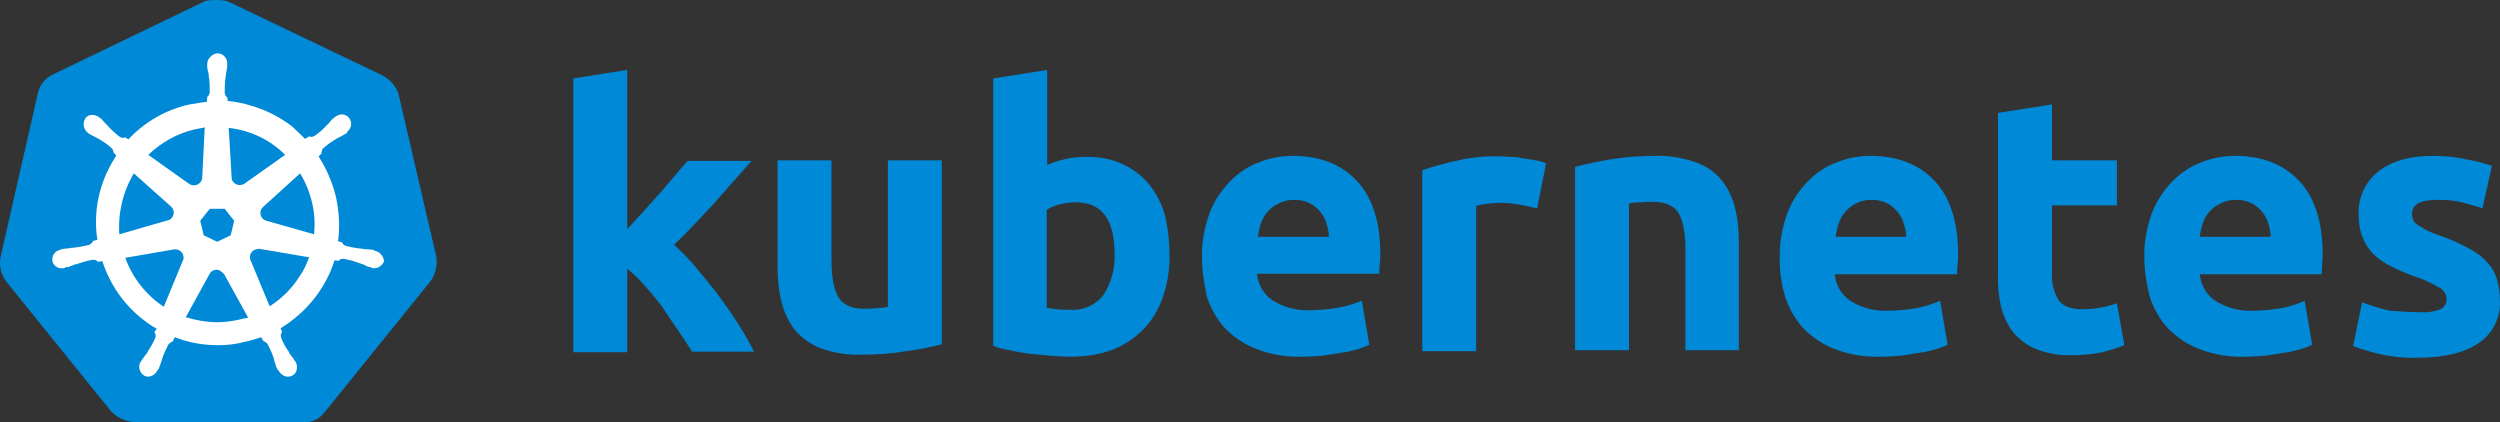
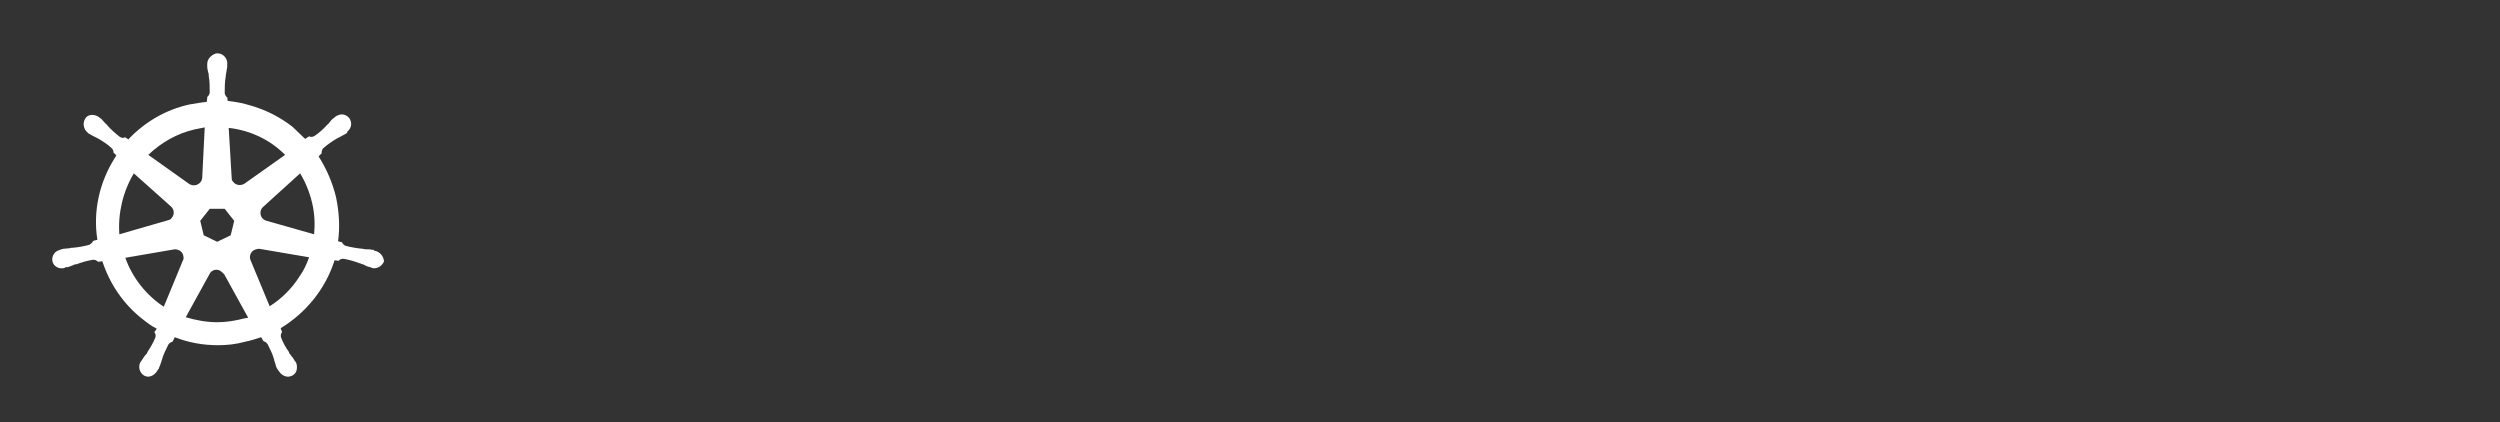
<svg xmlns="http://www.w3.org/2000/svg" width="3037" height="513" viewBox="0 0 3037 513" fill="none">
  <rect x="0" y="0" width="3037" height="513" fill="#333333" stroke="none" />
-   <path d="M484.095 114.094C481.062 104.384 473.782 96.494 464.682 91.639L279.652 3.034C274.799 0.607 269.339 0 264.486 0C259.633 0 254.173 0 249.32 1.214L64.29 90.426C55.19 94.674 48.517 102.563 46.09 112.88L0.591 312.545C-1.229 322.862 1.198 333.179 7.264 341.675L135.268 500.072C142.548 507.354 152.861 512.209 163.175 512.816H367.011C377.93 514.03 388.243 509.175 394.917 500.072L522.921 341.675C528.987 333.179 531.414 322.862 530.201 312.545L484.095 114.094Z" fill="#0089D6" />
  <path d="M455.582 304.654C454.976 304.654 454.369 304.654 454.369 304.047C454.369 303.44 453.156 303.44 451.942 303.44C449.516 302.833 447.089 302.833 444.662 302.833C443.449 302.833 442.236 302.833 441.022 302.226H440.416C433.743 301.619 426.463 300.405 419.79 298.585C417.97 297.978 416.15 296.157 415.543 294.337L410.69 293.123C413.116 275.523 411.903 257.317 408.263 239.717C404.017 222.118 396.737 205.125 387.03 189.953L390.67 186.311V185.705C390.67 183.884 391.277 181.456 392.49 180.243C397.95 175.388 403.41 171.746 409.476 168.105C410.69 167.498 411.903 166.891 413.116 166.284C415.543 165.071 417.363 163.857 419.79 162.643C420.396 162.036 421.003 162.036 421.61 161.429C422.216 160.822 421.61 160.822 421.61 160.215C427.069 155.967 428.283 148.685 424.036 143.223C422.216 140.795 418.576 138.975 415.543 138.975C412.51 138.975 409.476 140.188 407.05 142.009L406.443 142.616C405.836 143.223 405.23 143.83 404.623 143.83C402.803 145.65 400.983 147.471 399.77 149.292C399.163 150.505 397.95 151.112 397.343 151.719C393.097 156.574 387.637 161.429 382.177 165.071C380.964 165.677 379.75 166.284 378.537 166.284C377.93 166.284 376.717 166.284 376.11 165.677H375.504L370.651 168.712C365.797 163.857 360.337 159.002 355.484 154.147C333.038 136.547 305.132 125.623 276.619 122.589L276.012 117.734V118.341C274.192 117.127 273.586 115.306 272.979 113.485C272.979 106.81 272.979 100.134 274.192 92.852V92.245C274.192 91.031 274.799 89.817 274.799 88.603C275.406 86.176 275.406 83.748 276.012 81.321V77.679C276.619 71.611 271.766 65.542 265.699 64.935C262.059 64.328 258.419 66.149 255.386 69.183C252.96 71.611 251.746 74.645 251.746 77.679V80.714C251.746 83.141 252.353 85.569 252.96 87.996C253.566 89.21 253.566 90.424 253.566 91.638V92.245C254.779 98.92 254.779 105.596 254.779 112.879C254.173 114.699 253.566 116.52 251.746 117.734V118.947L251.14 123.802C244.466 124.409 237.793 125.623 230.513 126.837C202.001 132.906 175.914 148.078 155.895 169.319L152.255 166.891H151.648C151.042 166.891 150.435 167.498 149.222 167.498C148.008 167.498 146.795 166.891 145.582 166.284C140.122 162.036 134.662 157.181 130.415 152.326C129.809 151.112 128.595 150.505 127.989 149.898C126.169 148.078 124.955 146.257 123.135 144.436C122.529 143.83 121.922 143.83 121.315 143.223C120.709 142.616 120.709 142.616 120.709 142.616C118.282 140.795 115.249 139.581 112.216 139.581C108.576 139.581 105.542 140.795 103.722 143.83C100.083 149.292 101.296 156.574 106.149 160.822C106.756 160.822 106.756 161.429 106.756 161.429C106.756 161.429 107.969 162.643 108.576 162.643C110.396 163.857 112.822 165.071 115.249 166.284C116.462 166.891 117.675 167.498 118.889 168.105C124.955 171.746 131.022 175.388 135.875 180.243C137.088 181.456 138.302 183.884 137.695 185.705V185.098L141.335 188.739C140.728 189.953 140.122 190.56 139.515 191.773C120.709 221.511 112.822 256.71 118.282 291.302L113.429 292.516C113.429 293.123 112.822 293.123 112.822 293.123C112.216 294.943 110.396 296.157 108.576 297.371C101.902 299.192 95.229 300.405 87.949 301.012C86.736 301.012 85.523 301.012 84.309 301.619C81.883 301.619 79.456 302.226 77.03 302.226C76.423 302.226 75.816 302.833 74.603 302.833C73.996 302.833 73.996 302.833 73.39 303.44C66.716 304.654 62.47 310.722 63.683 317.398C64.897 322.86 70.356 326.501 75.816 325.894C77.03 325.894 77.636 325.894 78.85 325.288C79.456 325.288 79.456 325.288 79.456 324.681C79.456 324.074 81.276 324.681 81.883 324.681C84.309 324.074 86.736 322.86 88.556 322.253C89.769 321.646 90.983 321.039 92.196 321.039H92.803C99.476 318.612 105.542 316.791 112.822 315.577H113.429C115.249 315.577 117.069 316.184 118.282 317.398C118.889 317.398 118.889 318.005 118.889 318.005L124.349 317.398C133.449 345.315 150.435 370.197 174.094 388.403C179.554 392.652 184.408 396.293 190.474 399.327L187.441 403.576C187.441 404.182 188.047 404.182 188.047 404.182C189.261 406.003 189.261 408.431 188.654 410.251C186.227 416.32 182.588 422.389 178.948 427.851V428.458C178.341 429.671 177.734 430.278 176.521 431.492C175.308 432.706 174.094 435.133 172.274 437.561C171.668 438.168 171.668 438.775 171.061 439.382C171.061 439.382 171.061 439.988 170.454 439.988C167.421 446.057 169.848 453.34 175.308 456.374C176.521 456.981 178.341 457.588 179.554 457.588C184.408 457.588 188.654 454.554 191.081 450.305C191.081 450.305 191.081 449.699 191.687 449.699C191.687 449.092 192.294 448.485 192.901 447.878C193.507 445.45 194.721 443.63 195.327 441.202L196.541 437.561C198.361 430.885 201.394 424.816 204.427 418.748C205.64 416.927 207.46 415.713 209.28 415.106C209.887 415.106 209.887 415.106 209.887 414.499L212.314 409.644C229.3 416.32 246.893 419.354 265.093 419.354C276.012 419.354 286.932 418.141 297.852 415.106C304.525 413.893 311.198 411.465 317.265 409.644L319.692 413.893C320.298 413.893 320.298 413.893 320.298 414.499C322.118 415.106 323.938 416.32 325.151 418.141C328.185 424.21 331.218 430.278 333.038 436.954V437.561L334.251 441.202C334.858 443.63 335.465 446.057 336.678 447.878C337.285 448.485 337.285 449.092 337.891 449.699C337.891 449.699 337.891 450.305 338.498 450.305C340.924 454.554 345.171 457.588 350.024 457.588C351.844 457.588 353.058 456.981 354.878 456.374C357.304 455.161 359.731 452.733 360.337 449.699C360.944 446.664 360.944 443.63 359.731 440.595C359.731 439.988 359.124 439.988 359.124 439.988C359.124 439.382 358.517 438.775 357.911 438.168C356.697 435.74 355.484 433.92 353.664 432.099C353.058 430.885 352.451 430.278 351.238 429.065V427.851C346.991 422.389 343.958 416.32 341.531 410.251C340.924 408.431 340.924 406.003 342.138 404.182C342.138 403.575 342.744 403.576 342.744 403.576L340.924 398.72C371.864 379.907 395.523 350.777 406.443 316.184L411.296 316.791C411.903 316.791 411.903 316.184 411.903 316.184C413.116 314.971 414.936 314.364 416.756 314.364H417.363C424.036 315.577 430.709 317.398 436.776 319.826H437.383C438.596 320.433 439.809 321.039 441.022 321.039C443.449 322.253 445.269 323.467 447.696 324.074C448.302 324.074 448.909 324.681 450.122 324.681C450.729 324.681 450.729 324.681 451.336 325.288C452.549 325.894 453.156 325.894 454.369 325.894C459.829 325.894 464.682 322.253 466.502 317.398C465.895 310.722 461.042 305.867 455.582 304.654ZM280.259 285.84L263.879 293.73L247.5 285.84L243.253 268.241L254.779 253.675H272.979L284.506 268.241L280.259 285.84ZM379.144 246.393C382.177 259.137 382.784 271.882 381.57 284.626L323.938 268.241C318.478 267.027 315.445 261.565 316.658 256.103C317.265 254.282 317.872 253.069 319.085 251.855L364.584 210.587C371.257 221.511 376.11 233.648 379.144 246.393ZM346.384 188.132L296.639 223.331C292.392 225.759 286.326 225.152 283.292 220.904C282.079 219.69 281.472 218.476 281.472 216.656L277.832 155.36C304.525 158.395 328.185 169.926 346.384 188.132ZM236.58 157.181L248.713 154.754L245.68 215.442C245.68 220.904 240.826 225.152 235.367 225.152C233.547 225.152 232.333 224.545 230.513 223.938L180.161 188.132C195.934 172.96 215.347 162.036 236.58 157.181ZM162.568 210.587L207.46 250.641C211.707 254.282 212.314 260.351 208.674 264.599C207.46 266.42 206.247 267.027 203.82 267.634L144.975 284.626C143.155 259.137 149.222 233.041 162.568 210.587ZM152.255 313.15L212.314 302.833C217.167 302.833 222.02 305.867 222.627 310.722C223.233 312.543 223.233 314.971 222.02 316.791L198.967 372.624C177.734 358.666 160.748 337.425 152.255 313.15ZM289.965 388.403C281.472 390.224 272.979 391.438 263.879 391.438C251.14 391.438 237.793 389.01 225.66 385.369L255.386 331.356C258.419 327.715 263.273 326.501 267.519 328.929C269.339 330.143 270.552 331.356 272.372 333.177L301.492 385.976C297.852 386.583 294.212 387.19 289.965 388.403ZM363.977 335.605C354.878 350.17 342.138 362.914 327.578 372.018L303.919 314.971C302.705 310.116 305.132 305.26 309.378 303.44C311.198 302.833 313.018 302.226 314.838 302.226L375.504 312.543C372.47 321.039 368.831 328.929 363.977 335.605Z" fill="white" />
-   <path d="M2939.23 379.301C2947.72 379.908 2956.82 378.694 2964.71 375.66C2969.56 373.232 2972.59 367.77 2971.99 362.308C2971.38 356.239 2967.74 350.777 2962.28 348.957C2953.18 343.495 2942.87 338.64 2932.55 335.605C2922.24 331.964 2913.14 327.716 2904.65 323.468C2896.76 319.826 2890.09 314.971 2883.41 308.902C2877.35 302.834 2873.1 296.158 2870.07 288.268C2866.43 279.165 2865.21 269.455 2865.21 259.745C2864.61 239.718 2873.71 220.298 2889.48 208.16C2905.86 195.415 2927.7 189.347 2955.61 189.347C2968.95 189.347 2982.91 190.56 2996.25 193.595C3006.57 195.415 3016.88 197.843 3027.19 201.484L3015.67 253.069C3007.17 250.035 2999.29 248.214 2990.79 245.787C2981.09 243.359 2970.77 242.752 2961.07 242.752C2940.44 242.752 2930.13 248.214 2930.13 259.745C2930.13 262.172 2930.73 264.6 2931.34 267.028C2932.55 269.455 2934.37 271.276 2936.8 273.096C2939.23 274.917 2942.87 276.738 2947.11 279.165C2951.36 281.593 2957.43 284.02 2964.71 286.448C2976.84 290.696 2988.97 296.158 2999.89 302.227C3008.39 306.475 3015.67 311.937 3021.73 319.219C3027.19 324.681 3030.83 331.357 3033.26 339.247C3035.69 347.743 3036.9 356.239 3036.9 364.736C3038.11 385.37 3028.41 405.397 3010.81 416.928C2993.83 428.458 2969.56 434.527 2938.01 434.527C2920.42 435.134 2903.43 433.313 2886.45 429.065C2876.74 426.638 2867.64 423.603 2858.54 420.569L2869.46 367.163C2880.38 371.411 2891.91 375.053 2903.43 377.48C2915.57 378.087 2927.09 379.301 2939.23 379.301ZM2604.96 312.544C2604.35 294.337 2607.99 276.131 2614.06 259.138C2619.52 244.573 2628.01 231.828 2638.93 220.298C2649.25 209.981 2660.77 202.091 2674.12 197.236C2687.47 191.774 2701.42 189.347 2715.37 189.347C2748.13 189.347 2774.22 199.664 2793.02 219.691C2811.83 239.718 2821.54 269.455 2821.54 308.296C2821.54 311.937 2821.54 316.185 2820.93 321.04C2820.93 325.895 2820.32 329.537 2820.32 333.178H2672.3C2673.51 345.922 2680.19 358.06 2691.11 365.343C2704.45 373.839 2720.22 378.087 2736 377.48C2747.52 377.48 2759.66 376.266 2771.18 374.446C2780.89 372.625 2790.6 369.591 2799.7 365.343L2808.8 418.748C2804.55 421.176 2799.7 422.39 2794.84 424.21C2788.17 426.031 2781.5 427.852 2774.82 428.458C2767.54 429.672 2760.26 430.886 2751.77 432.1C2743.88 432.707 2735.39 433.313 2726.9 433.313C2708.09 433.92 2689.89 430.886 2672.3 424.21C2657.74 418.748 2645 410.252 2634.08 399.328C2623.77 388.404 2616.49 375.053 2611.63 361.094C2607.39 344.709 2604.96 328.323 2604.96 312.544ZM2758.44 287.662C2758.44 282.2 2757.23 276.738 2755.41 271.276C2754.2 265.814 2751.16 261.566 2748.13 257.317C2744.49 253.069 2740.24 249.428 2735.39 247C2729.32 243.966 2723.26 242.752 2716.58 242.752C2709.91 242.752 2703.85 243.966 2697.78 247C2692.93 249.428 2688.07 252.462 2684.43 256.711C2680.79 260.959 2677.76 265.814 2675.94 271.276C2674.12 276.738 2672.91 282.2 2672.3 287.662H2758.44ZM2427.21 137.155L2492.73 126.838V194.808H2571.59V249.428H2492.73V330.75C2492.12 342.281 2494.55 353.812 2500.01 363.522C2504.86 371.411 2514.57 375.66 2529.74 375.66C2537.01 375.66 2544.29 375.053 2550.97 373.839C2558.25 372.625 2564.92 370.805 2571.59 368.377L2580.69 419.355C2572.2 422.996 2563.1 425.424 2554 427.852C2542.47 430.279 2530.34 431.493 2518.21 431.493C2503.04 432.1 2487.88 429.672 2473.92 424.21C2463 419.962 2453.3 412.679 2446.02 404.183C2438.74 395.08 2433.88 384.156 2430.85 372.625C2427.82 359.274 2426.6 345.315 2427.21 331.964V137.155ZM2162.1 312.544C2161.5 294.337 2165.14 276.131 2171.2 259.138C2176.66 244.573 2185.16 231.828 2196.07 220.298C2206.39 209.981 2217.91 202.091 2231.26 197.236C2244.61 191.774 2258.56 189.347 2272.51 189.347C2305.27 189.347 2331.36 199.664 2350.17 219.691C2368.97 239.718 2378.68 269.455 2378.68 308.296C2378.68 311.937 2378.68 316.185 2378.07 321.04C2377.46 325.895 2377.46 329.537 2377.46 333.178H2228.83C2230.05 345.922 2236.72 358.06 2247.64 365.343C2260.99 373.839 2276.76 378.087 2292.53 377.48C2304.06 377.48 2316.19 376.266 2327.72 374.446C2337.43 372.625 2347.13 369.591 2356.84 365.343L2365.94 418.748C2361.69 421.176 2356.84 422.39 2351.99 424.21C2345.31 426.031 2338.64 427.852 2331.97 428.458C2324.69 429.672 2317.41 430.886 2308.91 432.1C2301.03 432.707 2292.53 433.313 2284.04 433.313C2265.23 433.92 2247.03 430.886 2229.44 424.21C2214.88 418.748 2202.14 410.252 2191.22 399.328C2180.91 388.404 2173.63 375.053 2168.78 361.094C2163.92 344.709 2161.5 328.323 2162.1 312.544ZM2315.59 287.662C2315.59 282.2 2314.37 276.738 2312.55 271.276C2311.34 265.814 2308.31 261.566 2305.27 257.317C2301.63 253.069 2297.39 249.428 2292.53 247C2286.47 243.966 2280.4 242.752 2273.73 242.752C2267.05 242.752 2260.99 243.966 2254.92 247C2250.07 249.428 2245.82 252.462 2242.18 256.711C2238.54 260.959 2235.51 265.814 2233.69 271.276C2231.87 276.738 2230.65 282.2 2230.05 287.662H2315.59ZM1913.37 202.698C1927.33 199.057 1941.89 196.022 1956.45 193.595C1974.65 190.56 1993.45 189.347 2011.65 189.347C2028.03 188.74 2044.41 191.774 2060.18 197.236C2072.32 201.484 2083.24 208.767 2091.12 218.477C2099.01 228.187 2104.47 239.718 2107.5 251.855C2111.14 265.814 2112.36 280.379 2112.36 294.944V425.424H2047.44V303.441C2047.44 282.2 2044.41 267.634 2038.95 258.531C2033.49 250.035 2023.18 245.18 2008.01 245.18C2003.16 245.18 1998.31 245.18 1992.85 245.787C1987.39 245.787 1983.14 246.394 1978.89 247V425.424H1913.37V202.698ZM1867.27 253.069C1861.2 251.855 1854.53 250.035 1846.64 248.821C1838.15 247 1829.66 246.394 1821.16 246.394C1816.31 246.394 1811.46 247 1806 247.607C1801.75 248.214 1797.5 248.821 1793.26 250.035V426.638H1727.74V206.946C1741.08 202.091 1755.04 198.45 1768.99 195.415C1786.58 191.167 1804.78 189.347 1822.38 189.953C1826.62 189.953 1830.87 190.56 1835.12 190.56C1839.97 190.56 1844.82 191.167 1850.28 192.381C1855.13 192.988 1859.99 193.595 1865.45 194.808C1869.69 195.415 1873.94 196.629 1878.19 198.45L1867.27 253.069ZM1460.2 312.544C1459.6 294.337 1463.24 276.131 1469.3 259.138C1474.76 244.573 1483.26 231.828 1494.18 220.298C1504.49 209.981 1516.01 202.091 1529.36 197.236C1542.71 191.774 1556.66 189.347 1570.61 189.347C1603.37 189.347 1629.46 199.664 1648.27 219.691C1667.07 239.718 1676.78 269.455 1676.78 307.689C1676.78 311.33 1676.78 315.578 1676.17 320.433C1675.57 325.288 1675.57 328.93 1675.57 332.571H1526.93C1528.15 345.315 1534.82 357.453 1545.74 364.736C1559.09 373.232 1574.86 377.48 1590.63 376.873C1602.16 376.873 1614.29 375.66 1625.82 373.839C1635.53 372.018 1645.23 368.984 1654.33 365.343L1663.43 418.748C1659.19 421.176 1654.33 422.39 1649.48 424.21C1642.81 426.031 1636.13 427.852 1629.46 428.458C1622.18 429.672 1614.9 430.886 1606.41 432.1C1598.52 432.707 1590.03 433.313 1581.53 433.313C1562.73 433.92 1544.53 430.886 1526.93 424.21C1512.37 418.748 1499.64 410.252 1488.72 399.328C1478.4 388.404 1471.12 375.053 1466.27 361.094C1462.63 344.709 1460.2 328.93 1460.2 312.544ZM1614.29 287.662C1614.29 282.2 1613.08 276.738 1611.26 271.276C1610.05 265.814 1607.01 261.566 1603.98 257.317C1600.34 253.069 1596.09 249.428 1591.24 247C1585.17 243.966 1579.11 242.752 1572.43 242.752C1565.76 242.752 1559.69 243.966 1553.63 247C1548.77 249.428 1543.92 252.462 1540.28 256.711C1536.64 260.959 1533.61 265.814 1531.79 271.276C1529.97 276.738 1528.75 282.2 1528.15 287.662H1614.29ZM1354.04 308.902C1354.04 266.421 1338.27 245.787 1307.33 245.787C1300.65 245.787 1293.98 246.394 1287.31 248.214C1281.85 249.428 1276.39 251.855 1271.53 254.89V373.839C1274.57 374.446 1278.81 375.053 1283.67 375.66C1288.52 376.266 1293.98 376.266 1300.05 376.266C1315.82 377.48 1330.99 370.805 1340.69 358.06C1349.79 343.495 1354.64 326.502 1354.04 308.902ZM1420.77 311.33C1420.77 328.323 1418.34 345.315 1412.28 361.701C1407.42 376.266 1399.54 389.011 1389.22 399.935C1378.3 410.859 1365.56 419.355 1351.61 424.817C1335.23 430.886 1318.25 433.313 1300.65 433.313C1292.77 433.313 1284.27 432.707 1275.78 432.1C1267.29 431.493 1258.79 430.279 1250.3 429.672C1242.41 428.458 1234.53 427.245 1226.64 425.424C1218.75 424.21 1212.08 422.39 1206.62 419.962V95.28L1272.14 84.963V200.27C1279.42 197.236 1287.31 194.808 1295.19 192.988C1303.69 191.167 1312.18 190.56 1320.67 190.56C1335.84 190.56 1350.4 192.988 1364.35 199.664C1376.48 205.126 1387.4 213.622 1395.9 223.939C1405 235.47 1411.67 248.214 1415.31 262.173C1418.95 277.345 1420.77 294.337 1420.77 311.33ZM1144.14 418.141C1130.18 421.783 1115.62 424.817 1101.06 426.638C1082.86 429.672 1064.06 430.886 1045.86 430.886C1028.87 431.493 1012.49 428.458 996.718 422.996C984.585 418.141 974.272 410.859 965.779 401.149C957.892 390.832 952.433 379.301 949.399 366.556C945.759 352.598 944.546 337.426 944.546 322.861V194.808H1010.06V315.578C1010.06 336.819 1013.1 351.991 1018.56 361.094C1024.02 370.198 1034.33 375.053 1049.5 375.053C1054.35 375.053 1059.2 375.053 1064.66 374.446C1070.12 373.839 1074.37 373.839 1078.62 372.625V194.808H1144.14V418.141ZM761.943 278.558C768.616 271.276 774.683 263.993 781.963 256.711C788.636 248.821 795.309 241.538 801.982 234.256C808.655 226.366 814.722 219.691 820.182 213.015C825.642 206.339 831.102 200.27 835.348 195.415H913C897.227 213.015 882.061 230.615 867.501 247C852.334 263.386 836.562 280.379 818.969 297.372C828.675 306.475 837.775 315.578 846.268 325.895C855.368 336.819 864.468 347.743 873.567 359.881C882.061 371.411 890.554 383.549 897.834 395.08C905.113 406.611 911.18 417.535 916.033 427.245H840.808C835.955 419.355 830.495 411.466 824.428 402.362C818.362 393.259 811.689 384.156 805.622 374.446C798.949 365.343 791.669 356.239 783.783 347.743C777.109 339.854 769.83 332.571 761.943 326.502V427.852H696.424V95.28L761.943 84.963V278.558Z" fill="#0089D6" />
</svg>